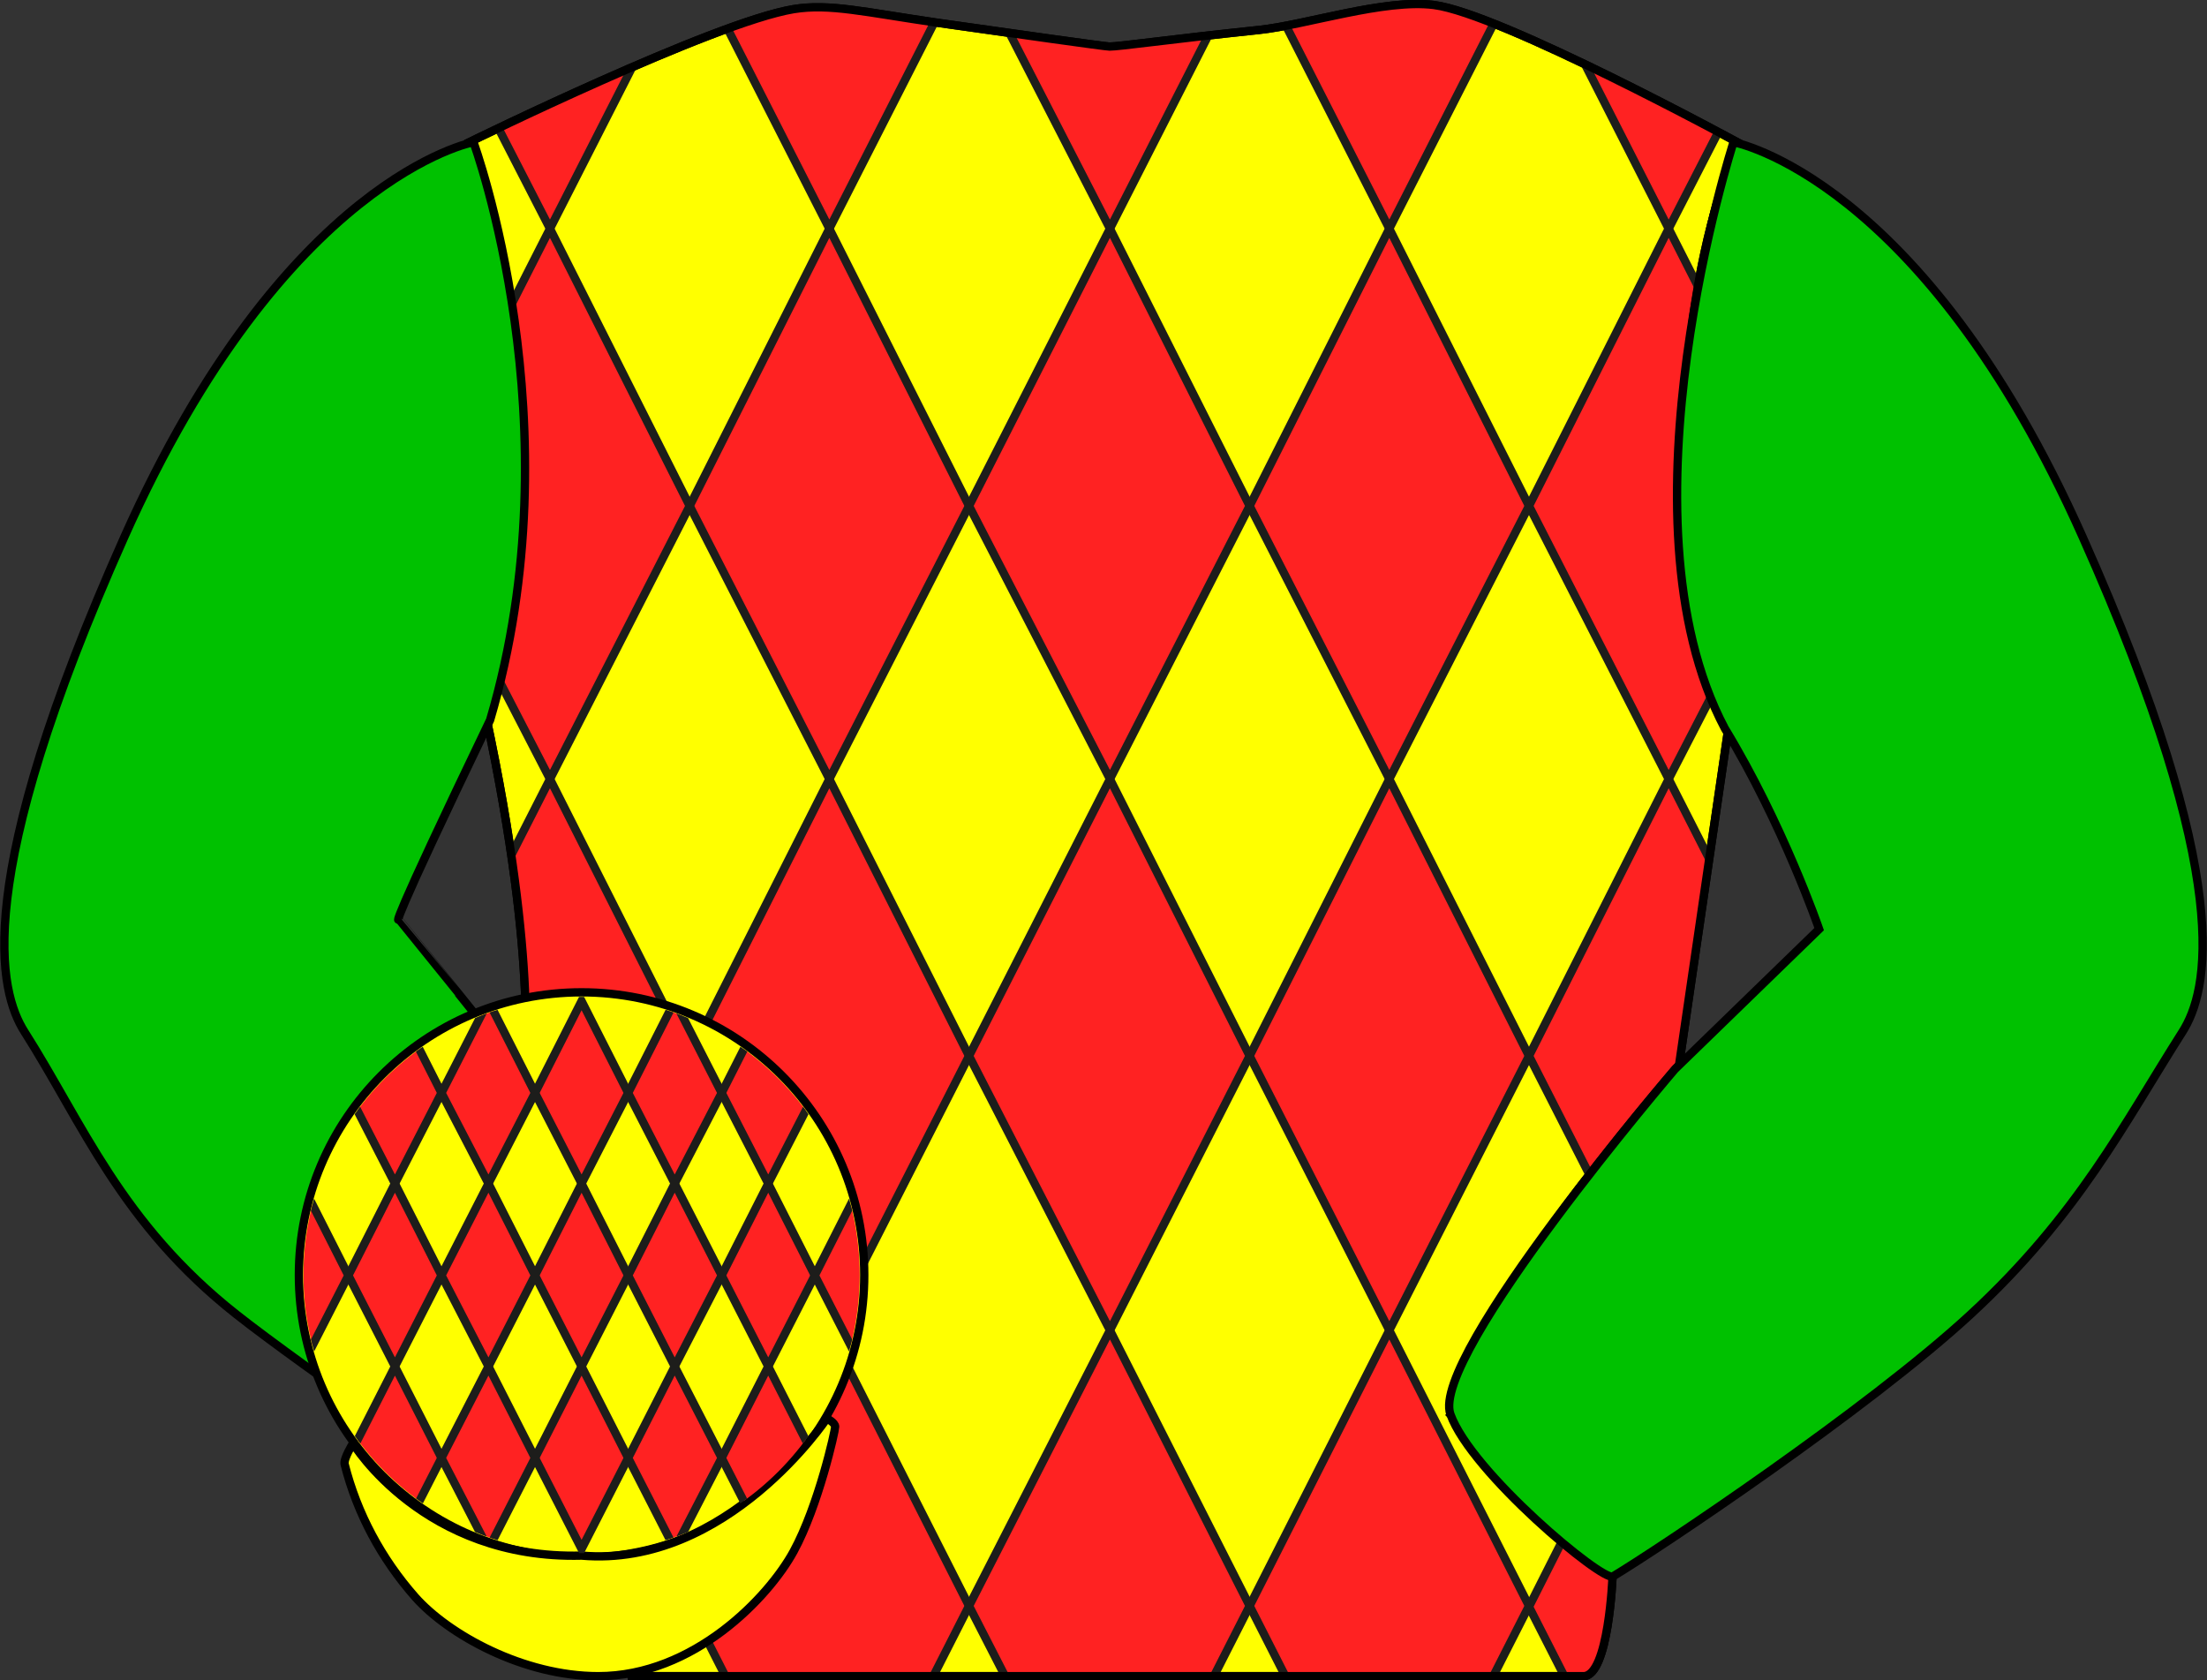
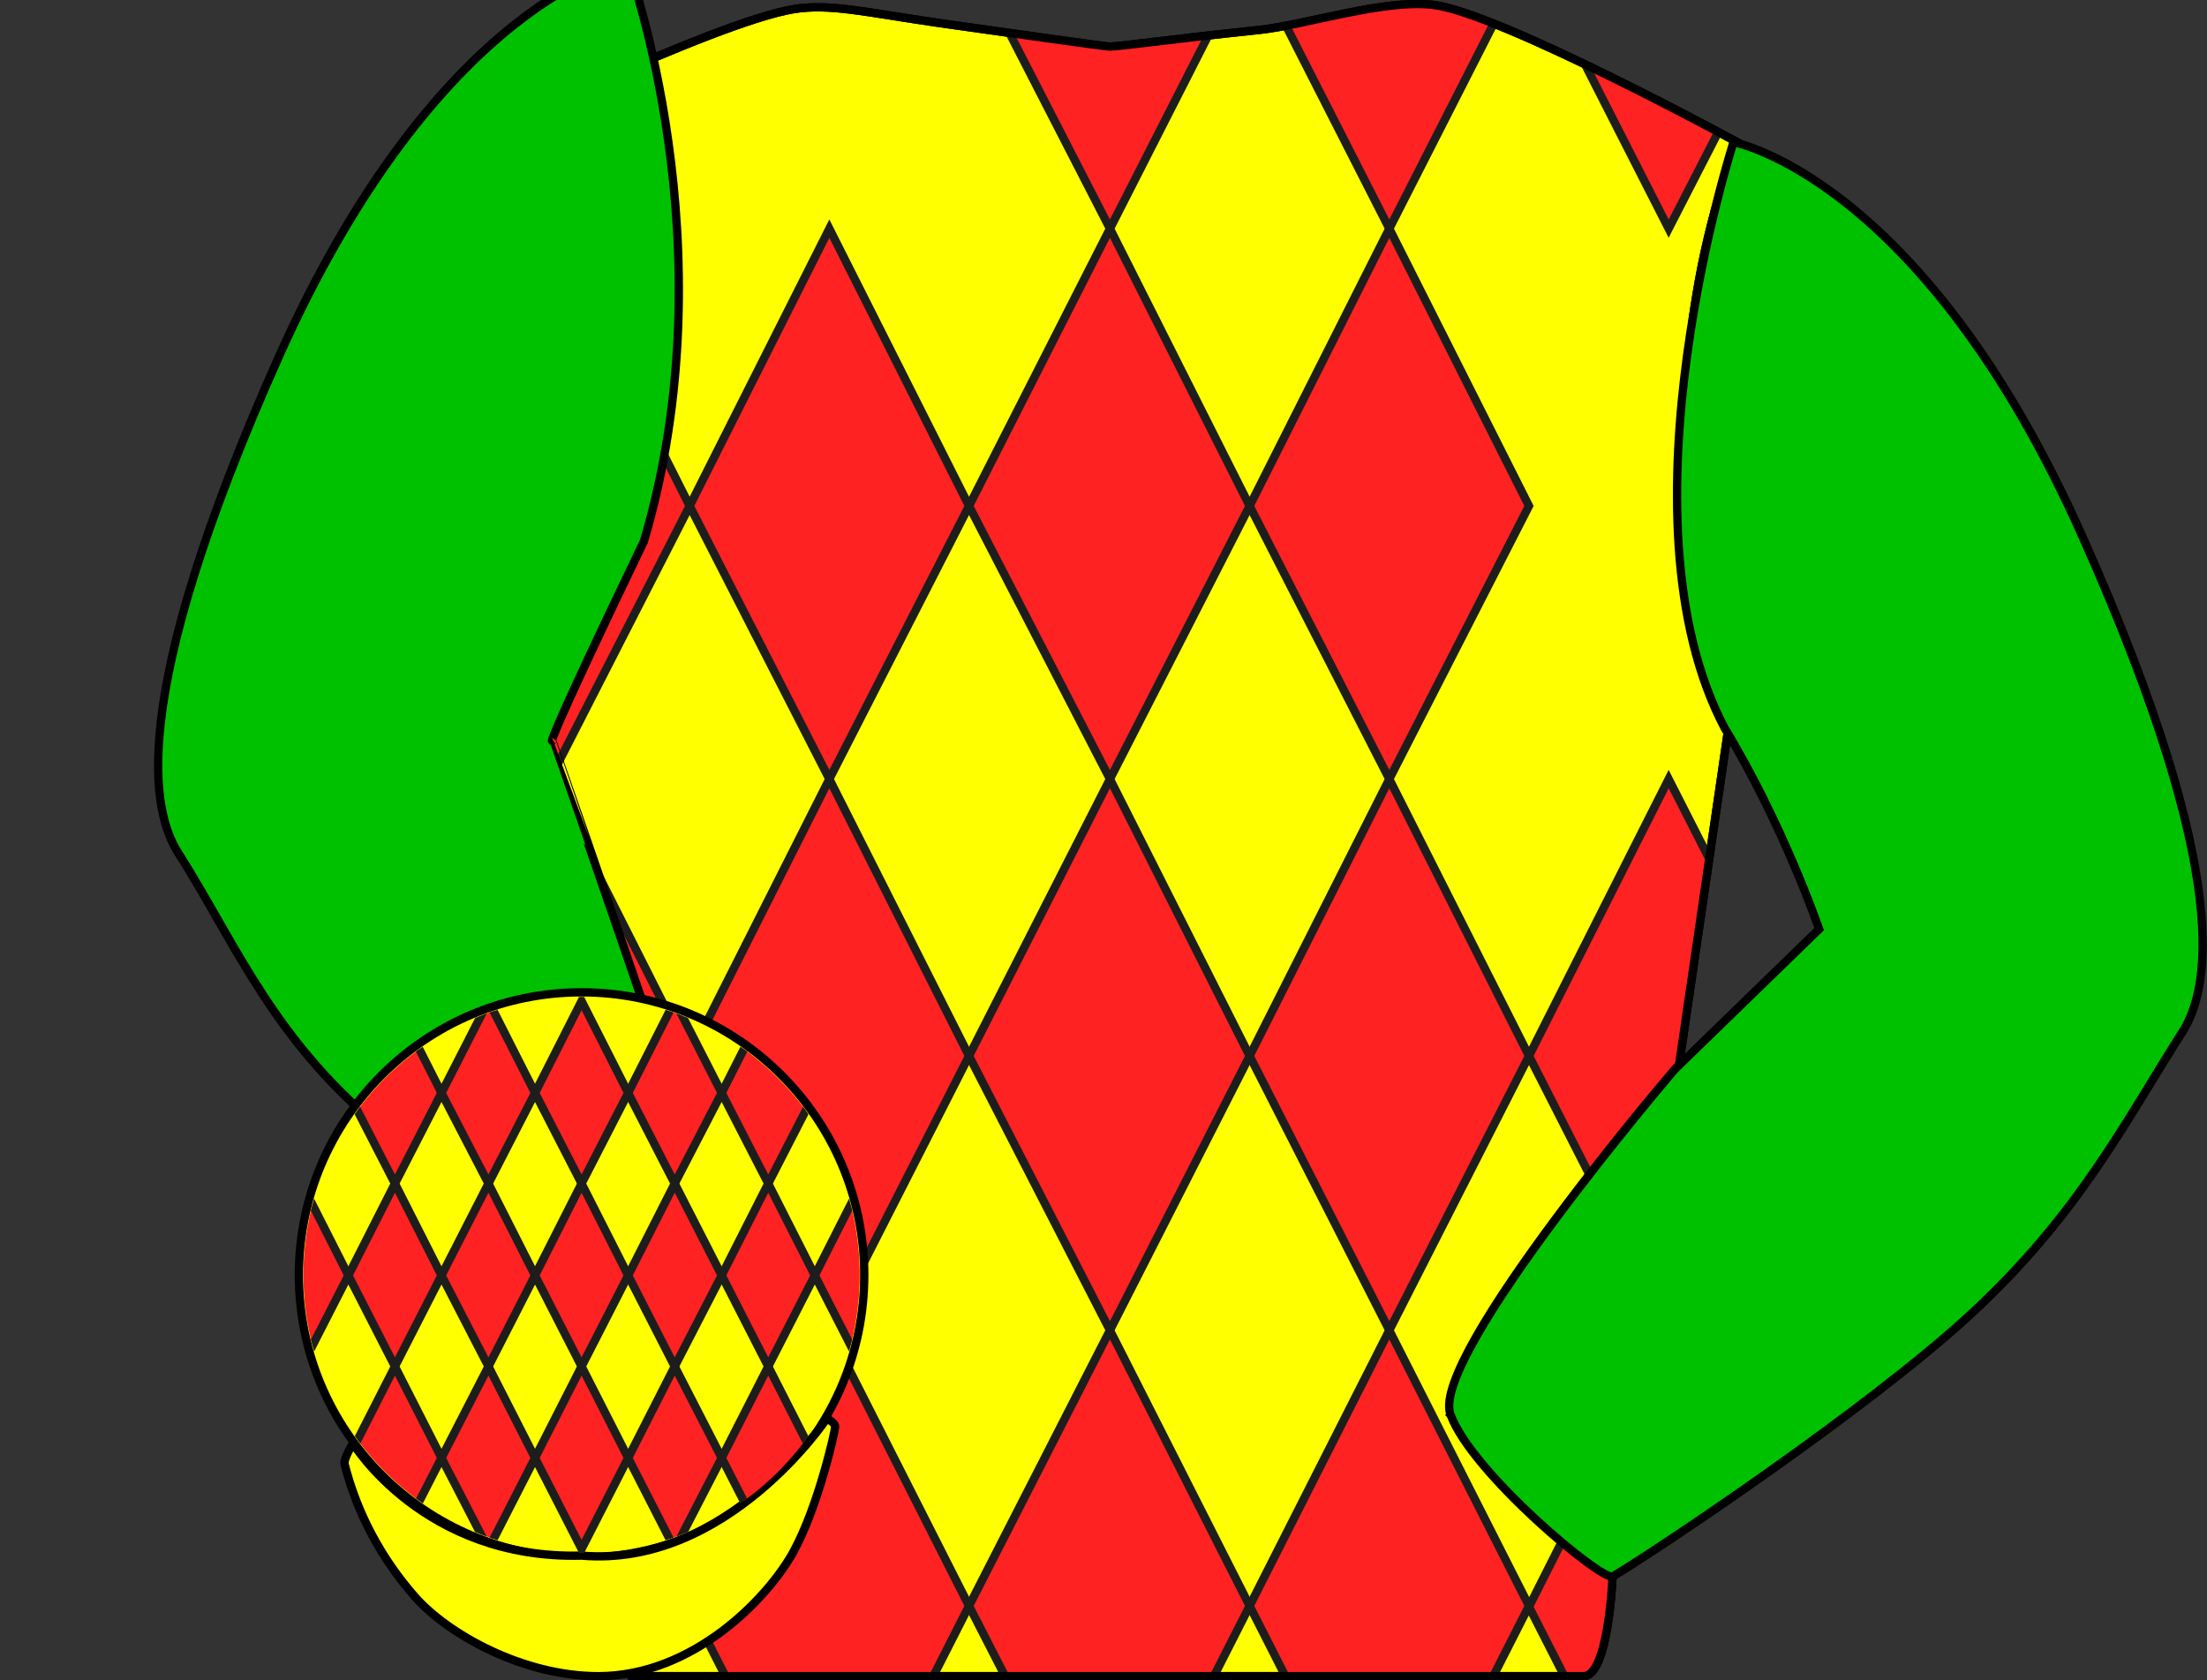
<svg xmlns="http://www.w3.org/2000/svg" xmlns:xlink="http://www.w3.org/1999/xlink" version="1.1" id="Livello_1" x="0px" y="0px" viewBox="0 0 530.9 404.2" style="enable-background:new 0 0 530.9 404.2;" xml:space="preserve">
  <rect x="0" y="0" width="530.9" height="404.2" fill="#333333" stroke="none" />
  <style type="text/css">
	.st0{fill:#FFFF00;stroke:#000000;stroke-width:2;stroke-miterlimit:10;}
	.st1{display:none;fill:none;stroke:#000000;stroke-width:2;stroke-linecap:round;stroke-linejoin:round;}
	.st2{clip-path:url(#SVGID_00000006696772795425233020000012420453286832559765_);}
	.st3{fill:#FF2222;stroke:#1D1D1B;stroke-width:2;stroke-miterlimit:10;}
	.st4{fill:none;stroke:#000000;stroke-width:2;stroke-miterlimit:10;}
	.st5{fill:#00C100;stroke:#000000;stroke-width:2;stroke-miterlimit:10;}
	.st6{clip-path:url(#SVGID_00000066518137739299029710000000317412412388362371_);}
</style>
  <path class="st0" d="M183.9,339.2c-5,6-37,41-37,41l5,23h229c6.1,0,7-24,7-24l-39-39c0,0,11.9-27.3,13-29c19-29,42-55,42-55l12-82  c0,0-25-69,2-140c0,0-57-31-73-33c-11.9-1.5-30.7,4.8-42,6c-21.9,2.3-33.6,4-36,4c-1,0-22.9-3.1-41.2-5.7  c-17.9-2.6-26.1-4.7-34.8-3.3c-19.3,3.2-78,32-78,32s23,58,4,138c13,61,9,86,9,86L183.9,339.2z" />
  <circle class="st1" cx="84.4" cy="122.7" r="21.5" />
-   <circle class="st1" cx="50.4" cy="176.4" r="21.5" />
  <circle class="st1" cx="50.4" cy="240.7" r="21.5" />
  <circle class="st1" cx="94.4" cy="283.7" r="21.5" />
  <circle class="st1" cx="444.4" cy="122.7" r="21.5" />
  <circle class="st1" cx="478.4" cy="176.4" r="21.5" />
  <circle class="st1" cx="478.4" cy="240.7" r="21.5" />
  <circle class="st1" cx="434.4" cy="283.7" r="21.5" />
  <polygon class="st1" points="61.9,105.2 80.8,105.2 87,87.8 92.7,104.6 111,105.2 96.5,116.2 102.2,133.9 87,123.5 71.3,135   77.3,116.2 " />
  <polygon class="st1" points="31.9,163.7 50.8,163.7 57,146.3 62.7,163.1 81,163.7 66.5,174.8 72.2,192.4 57,182 41.3,193.5   47.3,174.8 " />
  <polygon class="st1" points="31.9,228.2 50.8,228.2 57,210.8 62.7,227.6 81,228.2 66.5,239.2 72.2,256.9 57,246.5 41.3,258   47.3,239.2 " />
  <polygon class="st1" points="77.4,280.7 96.3,280.7 102.5,263.3 108.2,280.1 126.5,280.7 112,291.8 117.7,309.4 102.5,299   86.8,310.5 92.8,291.8 " />
  <polygon class="st1" points="469.5,105.2 450.6,105.2 444.4,87.8 438.6,104.6 420.4,105.2 434.9,116.2 429.2,133.9 444.4,123.5   460,135 454.1,116.2 " />
  <polygon class="st1" points="499.5,163.7 480.6,163.7 474.4,146.3 468.6,163.1 450.4,163.7 464.9,174.8 459.2,192.4 474.4,182   490,193.5 484.1,174.8 " />
  <polygon class="st1" points="499.5,228.2 480.6,228.2 474.4,210.8 468.6,227.6 450.4,228.2 464.9,239.2 459.2,256.9 474.4,246.5   490,258 484.1,239.2 " />
  <polygon class="st1" points="454,280.7 435.1,280.7 428.9,263.3 423.1,280.1 404.9,280.7 419.4,291.8 413.7,309.4 428.9,299   444.5,310.5 438.6,291.8 " />
  <path class="st1" d="M51.9,88.2l74,16c0,0,1,7-2,43l-94-18C36,114.9,43.3,101.2,51.9,88.2z" />
  <path class="st1" d="M405.9,103.2l73-15c0,0,18,30,22,42c0,3-92,19-94,18S400.9,104.2,405.9,103.2z" />
  <path class="st1" d="M14.9,167.2l93,26l-12,28l-94-6C1.9,215.2,8.9,177.2,14.9,167.2z" />
  <path class="st1" d="M424.9,193.2c0,0,85-24,91-26c4,6,14,46,12,43c-2,1-90,13-90,13L424.9,193.2z" />
  <path class="st1" d="M11.9,257.2l101-17l20,22c0,0-99,42-91,38C26.9,282.2,11.9,257.2,11.9,257.2z" />
  <path class="st1" d="M420.9,240.2c0,0,64,7,102,11c-10,18-29,44-29,44s-101-24-100-27S420.9,240.2,420.9,240.2z" />
  <path class="st1" d="M549.9,287.2" />
  <path class="st1" d="M52.9,88.2c1,1,73,16,73,16s1,7-2,43l-94-18C29.9,129.2,40.9,104.2,52.9,88.2z" />
  <path class="st1" d="M404.9,103.2l74-15c0,0,18,30,22,42c0,3-95,18-95,18S400.9,112.2,404.9,103.2z" />
  <g>
    <defs>
      <path id="SVGID_1_" d="M151.9,404h229c6.1,0,7-24.1,7-24.1l16-123.5l12-82.3c0,0-25-69.3,2-140.5c0,0-57-31.1-73-33.1    c-11.9-1.5-30.7,4.8-42,6c-21.9,2.3-33.6,4-36,4c-1,0-22.9-3.1-41.2-5.7c-17.9-2.6-26.1-4.7-34.8-3.3c-19.3,3.2-78,32.1-78,32.1    s23,58.2,4,138.5c13,61.2,9,86.3,9,86.3L151.9,404z" />
    </defs>
    <clipPath id="SVGID_00000183232900723302151390000011864384170913640844_">
      <use xlink:href="#SVGID_1_" style="overflow:visible;" />
    </clipPath>
    <g style="clip-path:url(#SVGID_00000183232900723302151390000011864384170913640844_);">
      <g>
        <g>
          <polygon class="st3" points="334.2,187.4 300.6,121.7 334.2,55 367.8,121.7     " />
        </g>
        <g>
          <polygon class="st3" points="334.2,452.4 300.6,386.3 334.2,320 367.8,386.3     " />
        </g>
        <g>
          <polygon class="st3" points="334.2,320 300.6,254 334.2,187.4 367.8,254     " />
        </g>
        <g>
-           <polygon class="st3" points="401.4,187.4 367.8,121.7 401.4,55 435.3,121.7     " />
-         </g>
+           </g>
        <g>
          <polygon class="st3" points="401.4,320 367.8,254 401.4,187.4 435.3,254     " />
        </g>
        <g>
          <polygon class="st3" points="401.4,452.5 367.8,386.5 401.4,319.9 435.3,386.5     " />
        </g>
        <g>
          <polygon class="st3" points="199.5,187.4 165.9,121.7 199.5,55 233.1,121.7     " />
        </g>
        <g>
          <polygon class="st3" points="199.5,452.4 165.9,386.3 199.5,320 233.1,386.3     " />
        </g>
        <g>
          <polygon class="st3" points="199.5,320 165.9,254 199.5,187.4 233.1,254     " />
        </g>
        <g>
          <polygon class="st3" points="267,187.4 233.1,121.7 267,55 300.6,121.7     " />
        </g>
        <g>
          <polygon class="st3" points="267,452.4 233.1,386.3 267,320 300.6,386.3     " />
        </g>
        <g>
          <polygon class="st3" points="267,320 233.1,254 267,187.4 300.6,254     " />
        </g>
        <g>
          <polygon class="st3" points="132.3,187.4 98.4,121.7 132.3,55 165.9,121.7     " />
        </g>
        <g>
          <polygon class="st3" points="132.3,320 98.4,254 132.3,187.4 165.9,254     " />
        </g>
      </g>
      <g>
        <g>
          <polygon class="st3" points="334.2,55 300.6,-11 334.2,-77.6 367.8,-11     " />
        </g>
        <g>
          <polygon class="st3" points="401.4,55 367.8,-11 401.4,-77.6 435.3,-11     " />
        </g>
        <g>
-           <polygon class="st3" points="199.5,55 165.9,-11 199.5,-77.6 233.1,-11     " />
-         </g>
+           </g>
        <g>
          <polygon class="st3" points="267,55 233.1,-11 267,-77.6 300.6,-11     " />
        </g>
        <g>
          <polygon class="st3" points="132.3,55 98.4,-11 132.3,-77.6 165.9,-11     " />
        </g>
      </g>
    </g>
  </g>
  <path class="st4" d="M183.9,339.2c-5,6-37,41-37,41l5,23h229c6.1,0,7-24,7-24l-39-39c0,0,11.9-27.3,13-29c19-29,42-55,42-55l12-82  c0,0-25-69,2-140c0,0-57-31-73-33c-11.9-1.5-30.7,4.8-42,6c-21.9,2.3-33.6,4-36,4c-1,0-22.9-3.1-41.2-5.7  c-17.9-2.6-26.1-4.7-34.8-3.3c-19.3,3.2-78,32-78,32s23,58,4,138c13,61,9,86,9,86L183.9,339.2z" />
-   <path class="st5" d="M185.9,337.2c-1,4-31,41-37,43c-3,1-29-19-29-19s-47.2-32.5-63-45c-27.8-21.9-37-46-51-68  c-6.1-9.6-13-36,24-119c38.7-86.7,84-95,84-95s25,68,4,139c-25,52-22,48-22,48S186.9,333.2,185.9,337.2z" />
+   <path class="st5" d="M185.9,337.2c-3,1-29-19-29-19s-47.2-32.5-63-45c-27.8-21.9-37-46-51-68  c-6.1-9.6-13-36,24-119c38.7-86.7,84-95,84-95s25,68,4,139c-25,52-22,48-22,48S186.9,333.2,185.9,337.2z" />
  <path class="st5" d="M388,379.2c10.7-6.4,61.3-40.2,86-63c26-24,37-46,51-68c6.1-9.6,13-36-24-119c-38.6-86.7-84-95-84-95  s-29.1,90-2.1,141c14,23,22.7,48.3,22.7,48.3l-34.7,33.7c0,0-59,69-54,83S385.6,380.6,388,379.2z" />
  <circle class="st0" cx="139.9" cy="306.7" r="68" />
  <path class="st0" d="M198.9,341.2c0,0,2,1,2,2s-4,19-10,30s-24,30-47,30c-18,0-36-10-44-19c-8.1-9.2-14-20.1-17-32c-0.3-1.3,2-5,2-5  s17,28,55,27C174.9,377.2,198.9,341.2,198.9,341.2z" />
  <g>
    <g>
      <g>
        <defs>
          <circle id="SVGID_00000065786514606798283810000007777580022317151158_" cx="139.9" cy="306.7" r="66.9" />
        </defs>
        <clipPath id="SVGID_00000103256767672329044510000007945561157158178743_">
          <use xlink:href="#SVGID_00000065786514606798283810000007777580022317151158_" style="overflow:visible;" />
        </clipPath>
        <g style="clip-path:url(#SVGID_00000103256767672329044510000007945561157158178743_);">
          <g>
            <polygon class="st3" points="184.8,284.7 173.6,262.9 184.8,240.8 196,262.9      " />
          </g>
          <g>
            <polygon class="st3" points="184.8,372.6 173.6,350.7 184.8,328.7 196,350.7      " />
          </g>
          <g>
            <polygon class="st3" points="184.8,328.7 173.6,306.8 184.8,284.7 196,306.8      " />
          </g>
          <g>
            <polygon class="st3" points="207.2,284.7 196,262.9 207.2,240.8 218.5,262.9      " />
          </g>
          <g>
            <polygon class="st3" points="207.2,372.6 196,350.7 207.2,328.7 218.5,350.7      " />
          </g>
          <g>
            <polygon class="st3" points="207.2,328.7 196,306.8 207.2,284.7 218.5,306.8      " />
          </g>
          <g>
            <polygon class="st3" points="139.9,284.7 128.7,262.9 139.9,240.8 151.1,262.9      " />
          </g>
          <g>
            <polygon class="st3" points="139.9,372.6 128.7,350.7 139.9,328.7 151.1,350.7      " />
          </g>
          <g>
            <polygon class="st3" points="139.9,328.7 128.7,306.8 139.9,284.7 151.1,306.8      " />
          </g>
          <g>
            <polygon class="st3" points="162.3,284.7 151.1,262.9 162.3,240.8 173.6,262.9      " />
          </g>
          <g>
            <polygon class="st3" points="162.3,372.6 151.1,350.7 162.3,328.7 173.6,350.7      " />
          </g>
          <g>
            <polygon class="st3" points="162.3,328.7 151.1,306.8 162.3,284.7 173.6,306.8      " />
          </g>
          <g>
            <polygon class="st3" points="95,284.7 83.8,262.9 95,240.8 106.2,262.9      " />
          </g>
          <g>
            <polygon class="st3" points="95,372.6 83.8,350.7 95,328.7 106.2,350.7      " />
          </g>
          <g>
            <polygon class="st3" points="95,328.7 83.8,306.8 95,284.7 106.2,306.8      " />
          </g>
          <g>
            <polygon class="st3" points="117.5,284.7 106.2,262.9 117.5,240.8 128.7,262.9      " />
          </g>
          <g>
            <polygon class="st3" points="117.5,372.6 106.2,350.7 117.5,328.7 128.7,350.7      " />
          </g>
          <g>
            <polygon class="st3" points="117.5,328.7 106.2,306.8 117.5,284.7 128.7,306.8      " />
          </g>
          <g>
            <polygon class="st3" points="72.6,284.7 61.3,262.9 72.6,240.8 83.8,262.9      " />
          </g>
          <g>
            <polygon class="st3" points="72.6,372.6 61.3,350.7 72.6,328.7 83.8,350.7      " />
          </g>
          <g>
            <polygon class="st3" points="72.6,328.7 61.3,306.8 72.6,284.7 83.8,306.8      " />
          </g>
        </g>
      </g>
    </g>
  </g>
</svg>